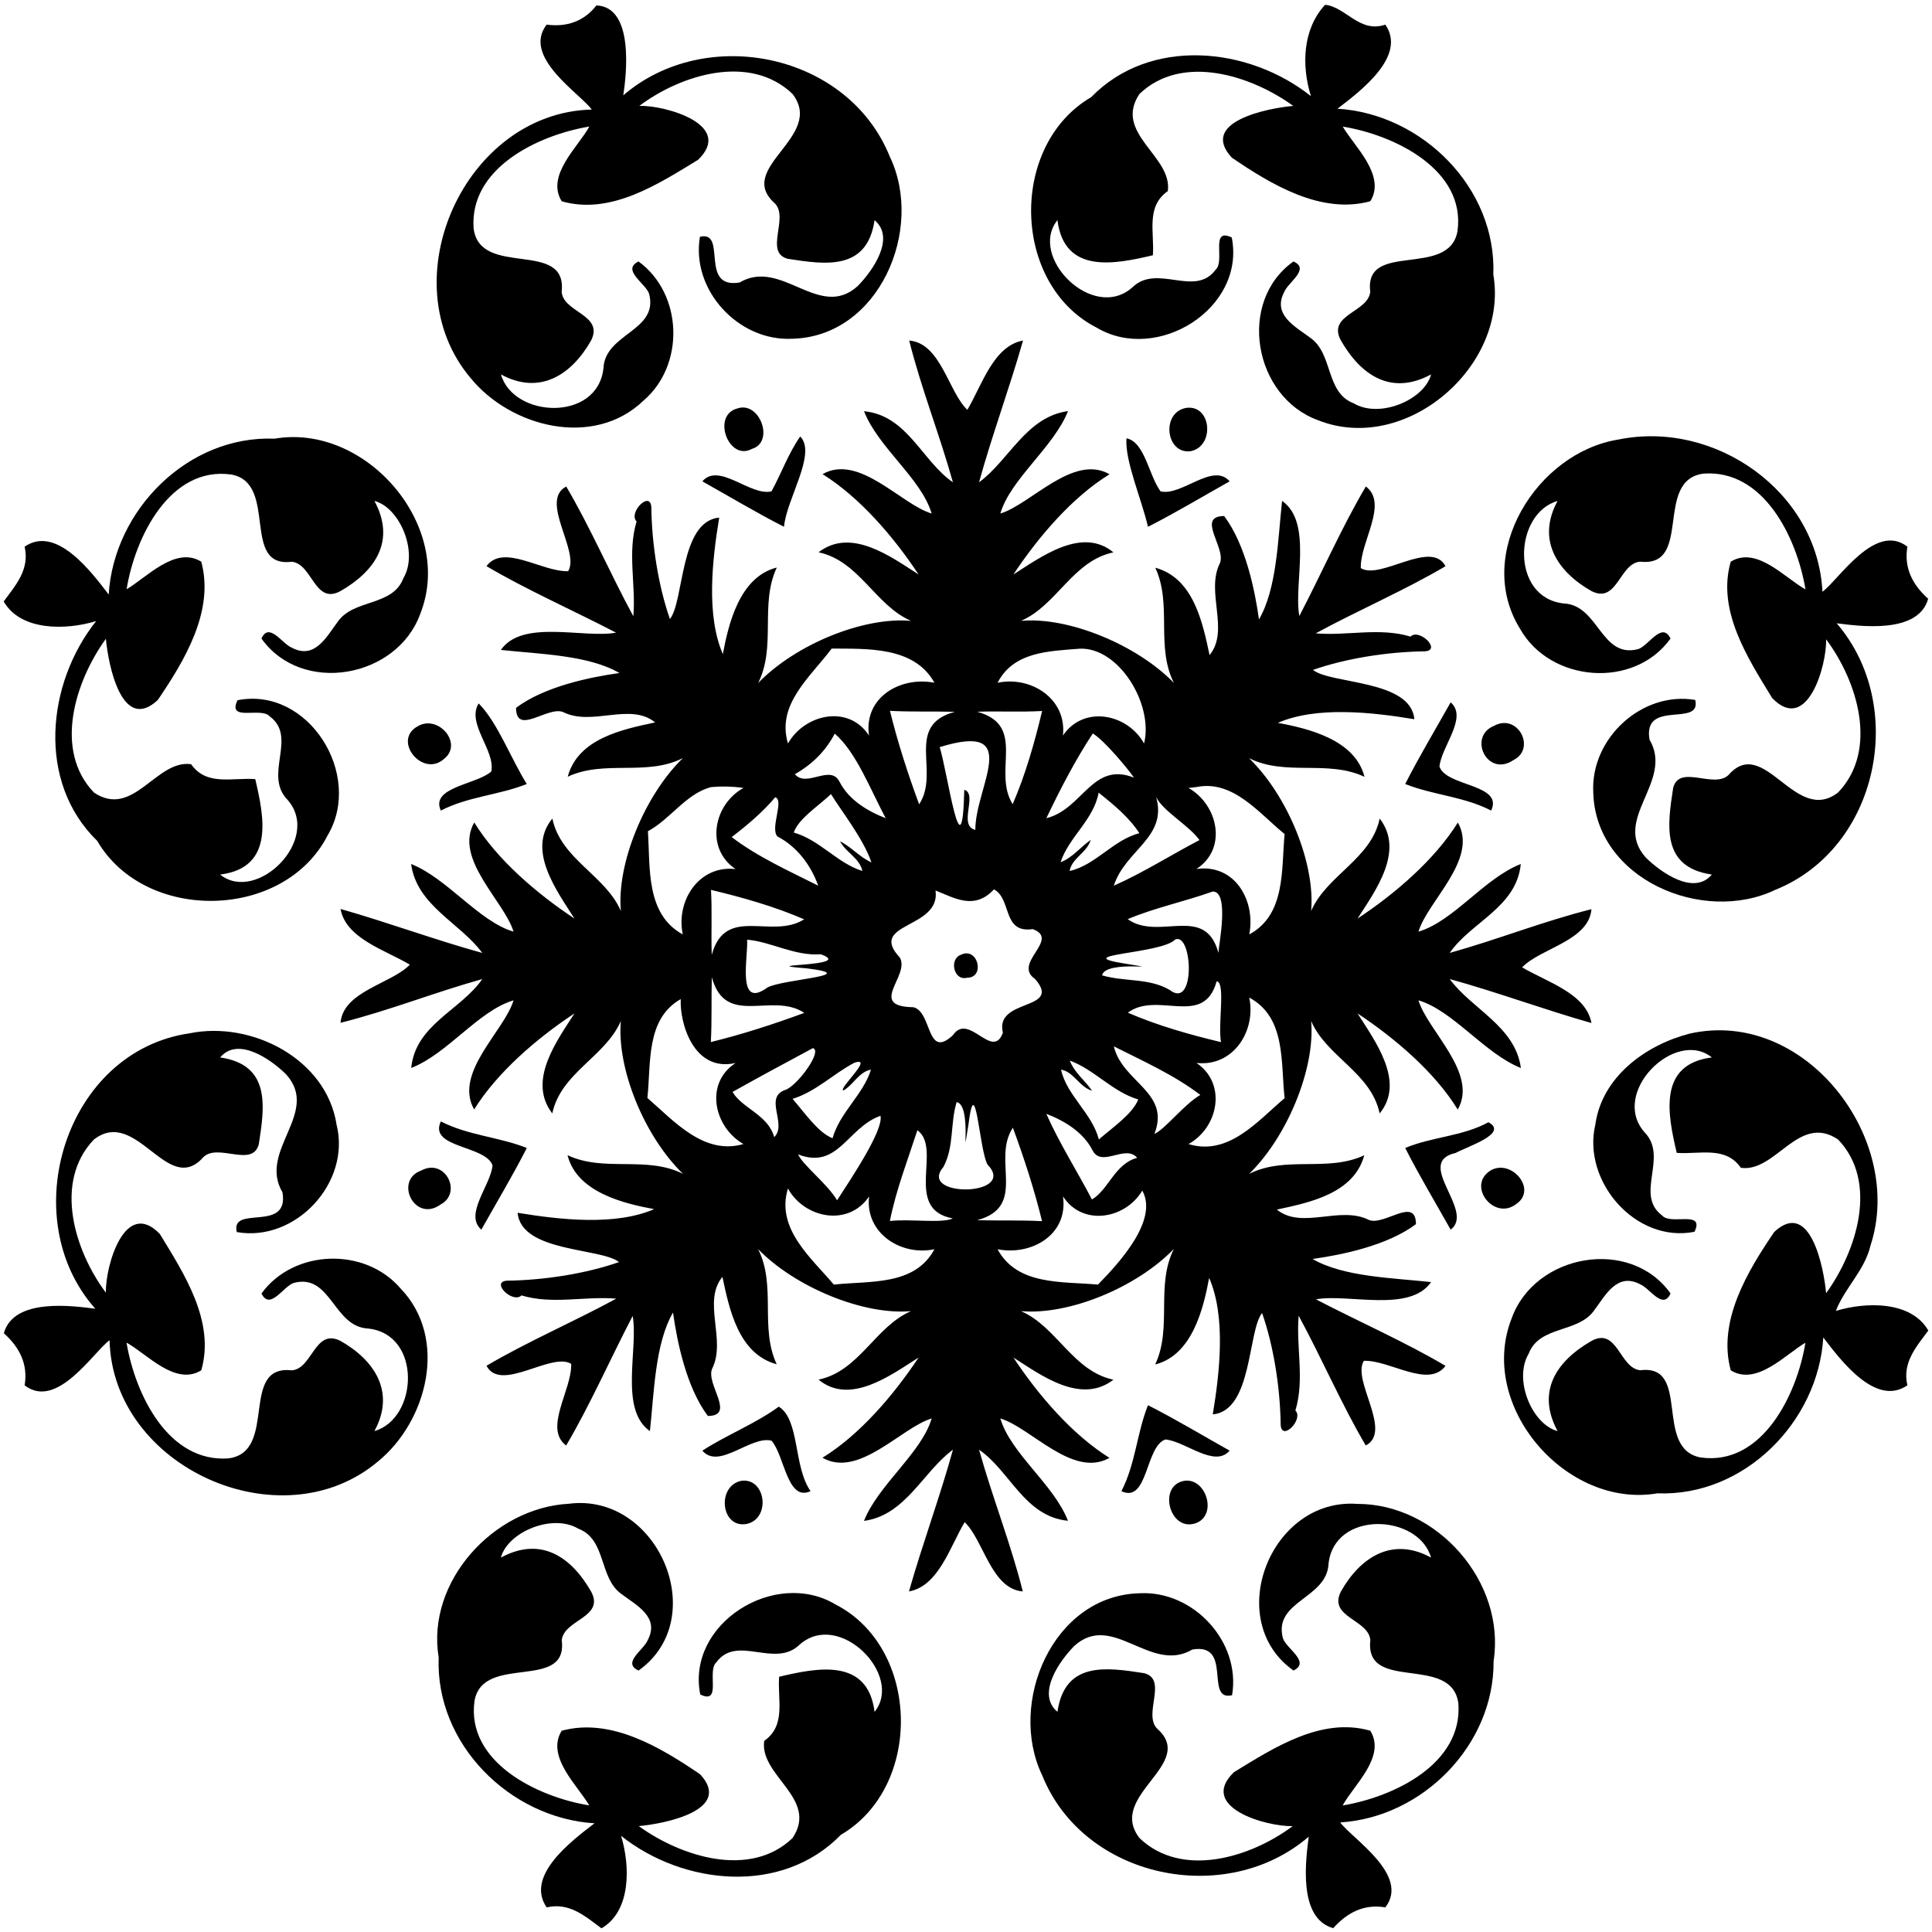
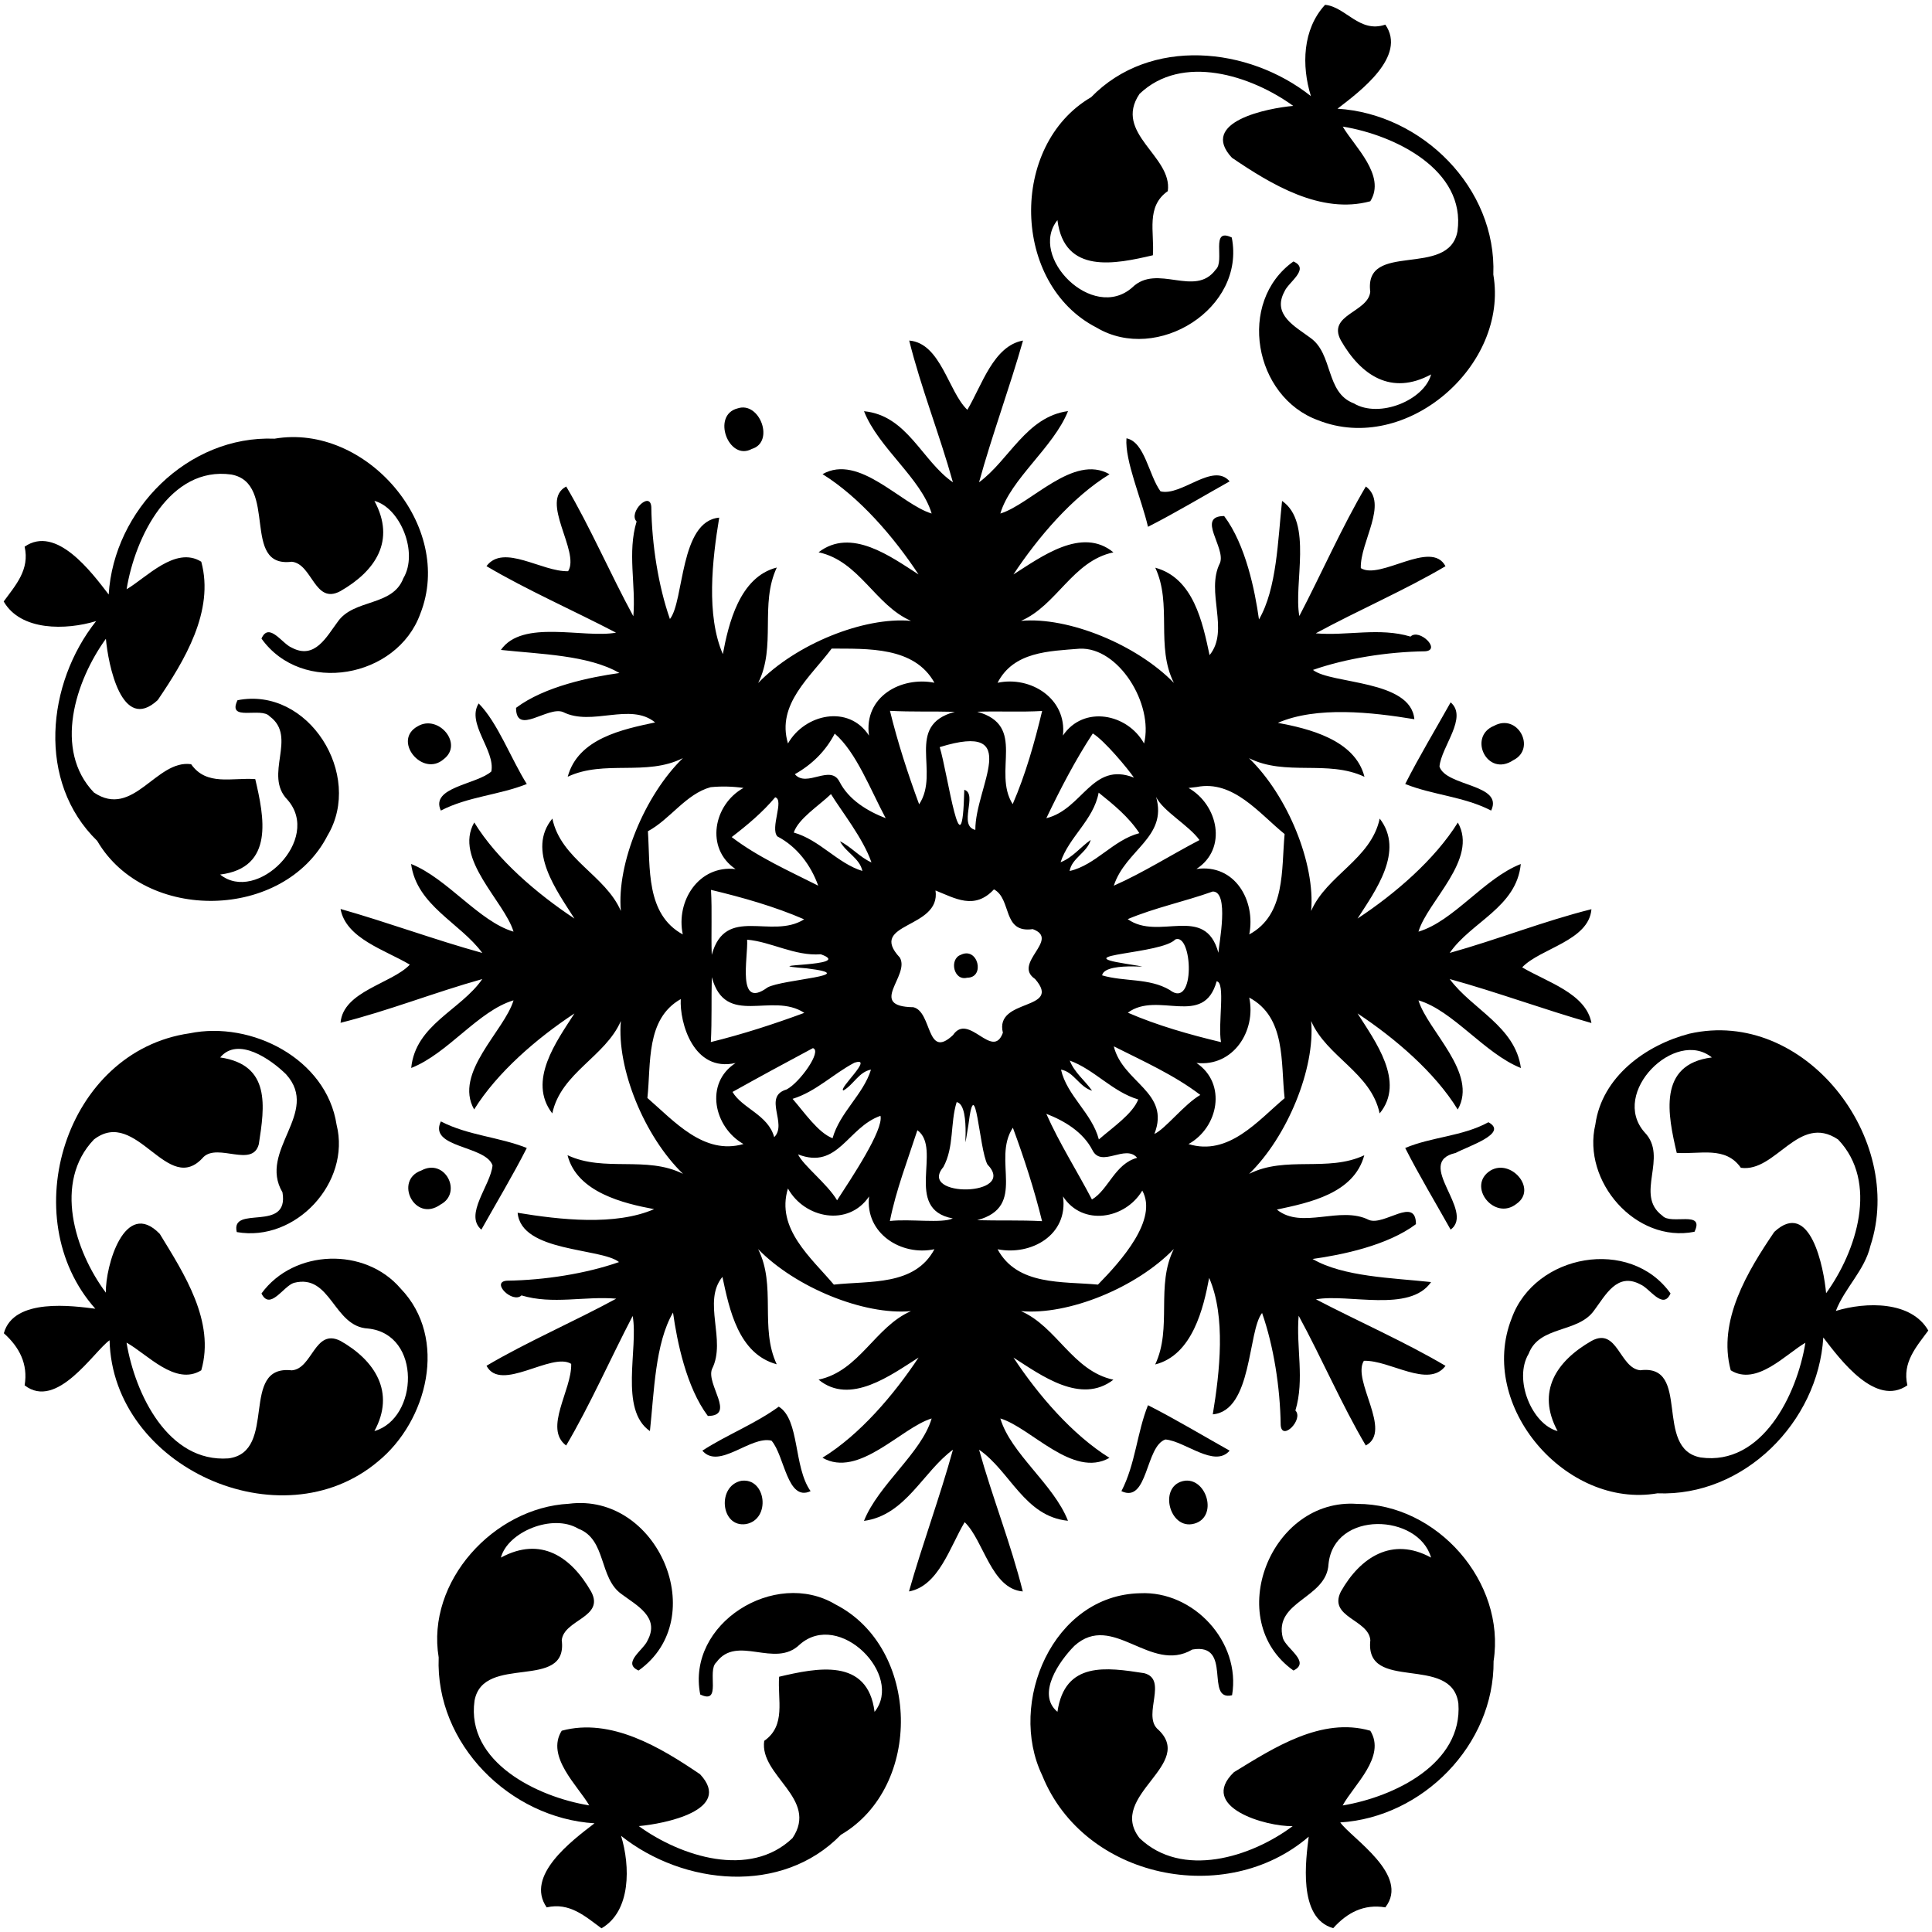
<svg xmlns="http://www.w3.org/2000/svg" width="517pt" height="517pt" version="1.1" viewBox="0 0 517 517">
-   <path d="m159.61 1.45c10.13 0.42 8.02 18.56 7.18 24.06 22.1-19.03 60.18-11.3 71.32 16.41 9.34 19.43-2.89 48.23-26.17 48.73-14.32 0.72-27.06-13.02-24.64-27.29 7.46-1.75-0.34 14.1 10.63 12.23 11.21-6.62 21.3 10.24 31.57 0.98 4.02-4.07 10.22-12.9 4.53-17.65-1.98 13.6-13.15 11.9-23.21 10.34-6.4-1.67 0.33-10.88-3.43-14.8-10.9-9.58 13.55-17.84 4.68-29.33-11.36-10.87-29.79-5.18-40.98 3.2 7.1-0.16 25.39 5.08 15.72 14.43-10.63 6.49-23.43 14.87-36.5 11.1-4.3-6.95 4.42-14.54 7.4-20-13.82 2.31-32.15 11.16-30.97 27.29 1.74 13.36 25.13 2.76 23.56 16.93 0.42 5.57 11.34 6.1 7.89 13.01-5.2 9.2-13.75 14.78-24.14 9.1 3.35 11.74 25.94 12.76 27.44-1.71 0.47-9.31 14.79-9.87 12.22-19.83-0.89-2.83-7.53-6.39-2.84-8.68 11.89 8.66 12.47 27.71 1.33 37.23-13.31 12.83-35.54 7.18-46.33-6.11-21.75-25.9-1.52-70.95 32.48-71.77-3.05-4.26-18.77-14.08-12.06-22.73 5.32 0.71 9.98-0.84 13.32-5.14z" />
  <path d="m354.59 1.29c5.51 0.52 9.21 7.68 16.12 5.3 5.86 8.46-6.75 17.86-12.8 22.5 22.62 1.38 42.62 21.19 41.7 44.38 4.2 24.42-23.37 48.31-46.88 38.99-17.19-6.22-21.8-31.67-6.61-42.49 4.56 2.01-1.41 5.55-2.42 8.08-3.34 6.22 2.99 9.37 6.92 12.33 6.19 4.31 4.02 14.67 11.63 17.55 6.91 4.14 18.91-0.9 20.71-7.74-10.68 5.78-18.8 0.24-24.15-9.11-3.73-6.92 7.31-7.46 7.87-13-1.75-13.76 21.05-3.48 23.34-16.2 2.29-16.4-16.77-25.75-30.7-28 3.02 5.22 11.69 13.07 7.37 19.98-13.21 3.59-26.55-4.53-37.03-11.65-8.97-9.65 9.67-13.28 16.41-13.87-11.29-8.17-29.75-14.09-41.14-3.21-7.11 10.57 8.91 16.65 7.57 26.02-5.91 4.14-3.55 10.94-3.99 17.16-10.03 2.35-23.71 5.22-25.54-9.4-7.87 9.77 9.44 27.34 20.02 18.02 6.68-6.53 16.75 2.82 22.33-4.78 2.58-2.27-1.57-11.42 4.3-8.59 3.75 18.99-19.99 33.76-36.17 24.11-22.75-11.63-23.47-48.82-1.46-61.66 15.76-16.21 42.12-13.54 58.81-0.28-2.53-8.11-2.26-17.91 3.79-24.44z" />
  <path d="m243.3 91.13c8.47 0.69 10.46 13.7 15.56 18.54 3.91-6.58 6.98-17.11 14.9-18.54-3.58 12.63-8.25 25.17-11.77 37.93 8.07-5.92 12.64-17.54 23.81-19.05-3.87 9.72-15.41 18.18-18.11 27.41 8.15-2.46 19.51-16.08 29.22-10.51-10 6.14-19.09 16.81-25.72 26.81 7.35-4.65 18.31-12.89 26.76-5.91-10.92 2.29-15.13 14.19-24.73 18.33 12.69-1.15 30.99 6.39 40.91 16.6-4.94-9.79-0.38-20.99-4.98-30.82 10.26 2.77 12.68 14.73 14.53 23.39 5.45-6.68-1.14-16.91 2.78-24.64 1.64-4.11-6.43-12.55 1.12-12.58 5.77 7.67 8.25 19.99 9.32 27.67 4.8-8.25 5.05-21.27 6.18-31.72 8.29 5.74 3.04 22.11 4.62 30.81 5.94-11.4 11.47-23.97 17.8-34.67 6.12 4.57-1.58 14.86-1.35 21.85 5.23 3.28 18.86-7.79 22.66-0.51-10.79 6.38-23.36 11.78-34.72 17.96 8.45 0.72 17.04-1.64 25.36 0.87 2.33-2.31 8.38 3.64 3.88 3.94-10.03 0.13-21.17 1.89-29.98 4.98 4.82 3.85 26.19 2.58 27.13 13.19-11.37-1.88-26.14-3.53-36.52 0.97 7.93 1.49 20.65 4.42 23.17 14.44-9.85-4.64-21.08-0.06-30.9-4.99 10.41 10.09 17.76 28.24 16.63 40.9 4.16-9.6 16.02-13.82 18.35-24.73 6.73 8.71-1.19 19.35-5.93 26.75 10.02-6.6 20.66-15.76 26.84-25.69 5.56 9.8-8.12 21.04-10.54 29.2 9.46-2.82 17.56-14.26 27.38-18.1-1.13 11.62-13.29 15.47-19.02 23.79 12.74-3.55 25.19-8.52 37.93-11.7-0.69 8.47-13.7 10.46-18.54 15.56 6.58 3.91 17.11 6.98 18.54 14.9-12.63-3.58-25.17-8.25-37.93-11.77 5.92 8.07 17.54 12.64 19.05 23.81-9.72-3.87-18.18-15.41-27.41-18.11 2.46 8.15 16.08 19.51 10.51 29.22-6.14-10-16.81-19.09-26.81-25.72 4.65 7.35 12.89 18.31 5.91 26.76-2.29-10.92-14.19-15.13-18.33-24.73 1.14 12.69-6.39 30.99-16.6 40.91 9.79-4.94 20.99-0.38 30.82-4.98-2.77 10.26-14.73 12.68-23.39 14.53 6.68 5.45 16.91-1.14 24.64 2.78 4.1 1.64 12.55-6.43 12.58 1.12-7.67 5.77-19.99 8.25-27.67 9.32 8.25 4.8 21.27 5.05 31.72 6.18-5.74 8.29-22.11 3.04-30.81 4.62 11.4 5.94 23.97 11.47 34.67 17.8-4.58 6.12-14.87-1.58-21.85-1.35-3.28 5.23 7.78 18.86 0.51 22.66-6.38-10.79-11.78-23.36-17.96-34.72-0.72 8.45 1.64 17.04-0.87 25.36 2.29 2.33-3.63 8.38-3.94 3.88-0.13-10.03-1.89-21.17-4.98-29.98-3.85 4.82-2.58 26.19-13.19 27.13 1.88-11.37 3.53-26.14-0.97-36.52-1.49 7.93-4.42 20.65-14.44 23.17 4.64-9.85 0.06-21.08 4.99-30.9-10.09 10.41-28.24 17.76-40.9 16.63 9.6 4.16 13.82 16.02 24.73 18.35-8.71 6.73-19.35-1.19-26.75-5.93 6.6 10.02 15.76 20.66 25.69 26.84-9.8 5.56-21.04-8.12-29.2-10.54 2.82 9.46 14.26 17.56 18.1 27.38-11.62-1.13-15.47-13.29-23.79-19.02 3.55 12.74 8.52 25.19 11.7 37.93-8.47-0.69-10.46-13.7-15.56-18.54-3.92 6.58-6.98 17.11-14.9 18.54 3.58-12.63 8.25-25.17 11.77-37.93-8.07 5.92-12.64 17.54-23.81 19.05 3.87-9.72 15.41-18.18 18.11-27.41-8.15 2.46-19.52 16.08-29.22 10.51 10-6.14 19.09-16.81 25.72-26.81-7.35 4.65-18.31 12.89-26.76 5.91 10.92-2.29 15.13-14.19 24.73-18.33-12.69 1.14-30.99-6.39-40.91-16.6 4.94 9.79 0.37 20.99 4.98 30.82-10.26-2.77-12.68-14.73-14.53-23.39-5.46 6.68 1.14 16.91-2.78 24.64-1.65 4.1 6.43 12.55-1.12 12.58-5.77-7.67-8.25-19.99-9.32-27.67-4.81 8.25-5.05 21.27-6.18 31.72-8.3-5.74-3.04-22.11-4.62-30.81-5.94 11.4-11.47 23.97-17.8 34.67-6.12-4.58 1.58-14.87 1.35-21.85-5.23-3.28-18.86 7.78-22.66 0.51 10.79-6.38 23.35-11.78 34.72-17.96-8.45-0.72-17.04 1.64-25.36-0.87-2.36 2.29-8.37-3.63-3.88-3.94 10.03-0.13 21.17-1.89 29.98-4.98-4.83-3.85-26.19-2.58-27.13-13.19 11.37 1.88 26.13 3.53 36.52-0.97-7.93-1.49-20.65-4.42-23.17-14.44 9.85 4.64 21.08 0.06 30.9 4.99-10.41-10.09-17.76-28.24-16.63-40.9-4.16 9.6-16.02 13.82-18.35 24.73-6.73-8.71 1.19-19.35 5.93-26.75-10.02 6.6-20.66 15.76-26.84 25.69-5.56-9.8 8.12-21.04 10.54-29.2-9.46 2.82-17.56 14.26-27.38 18.1 1.13-11.62 13.29-15.47 19.02-23.79-12.74 3.55-25.19 8.52-37.93 11.7 0.69-8.47 13.7-10.46 18.54-15.56-6.58-3.92-17.11-6.98-18.54-14.9 12.63 3.58 25.17 8.25 37.93 11.77-5.92-8.07-17.54-12.64-19.05-23.81 9.72 3.87 18.18 15.41 27.41 18.11-2.46-8.15-16.08-19.52-10.51-29.22 6.14 10 16.81 19.09 26.81 25.72-4.65-7.35-12.89-18.31-5.91-26.76 2.29 10.92 14.19 15.13 18.33 24.73-1.15-12.69 6.39-30.99 16.6-40.91-9.79 4.94-20.99 0.37-30.82 4.98 2.77-10.26 14.73-12.68 23.39-14.53-6.68-5.46-16.91 1.14-24.64-2.78-4.11-1.65-12.55 6.43-12.58-1.12 7.67-5.77 19.99-8.25 27.67-9.32-8.25-4.81-21.27-5.05-31.72-6.18 5.74-8.3 22.11-3.04 30.81-4.62-11.4-5.94-23.97-11.47-34.67-17.8 4.57-6.12 14.86 1.58 21.85 1.35 3.28-5.23-7.79-18.86-0.51-22.66 6.38 10.79 11.78 23.35 17.96 34.72 0.72-8.45-1.64-17.04 0.87-25.36-2.31-2.36 3.64-8.37 3.94-3.88 0.13 10.03 1.89 21.17 4.98 29.98 3.85-4.83 2.58-26.19 13.19-27.13-1.88 11.37-3.53 26.13 0.97 36.52 1.49-7.93 4.42-20.65 14.44-23.17-4.64 9.85-0.06 21.08-4.99 30.9 10.09-10.41 28.24-17.76 40.9-16.63-9.6-4.16-13.82-16.02-24.73-18.35 8.71-6.73 19.35 1.19 26.75 5.93-6.6-10.02-15.76-20.66-25.69-26.84 9.8-5.56 21.04 8.12 29.2 10.54-2.82-9.46-14.26-17.56-18.1-27.38 11.62 1.13 15.47 13.29 23.79 19.02-3.55-12.74-8.52-25.19-11.7-37.93m-20.75 82.43c-5.62 7.55-14.85 14.88-11.69 25.39 4.49-7.89 16.24-10.51 21.68-2.11-1.45-10.38 8.58-15.9 17.51-14.14-5.39-9.74-17.95-9.07-27.5-9.14m66.33 0.03c-8.2 0.67-17.64 0.77-21.93 9.12 8.86-1.89 18.59 4.23 17.49 14.12 5.5-8.18 17.26-5.91 21.71 2.13 2.6-10.56-6.83-25.87-17.27-25.37m-50.73 16.63c2.07 8.45 4.82 16.92 7.81 25.01 5.74-8.69-4.03-21.07 9.55-24.75-5.79-0.16-11.58 0.05-17.36-0.26m23.34 0.24c13.43 3.7 3.98 15.98 9.5 24.73 3.42-7.87 5.88-16.55 7.88-24.93-5.79 0.33-11.59 0-17.38 0.2m-38.12 5.86c-2.41 4.65-6.07 8.27-10.67 10.85 3.15 3.75 9.55-2.81 11.97 2.06 2.49 4.82 7.42 7.81 12.34 9.72-4.06-7.59-7.93-17.77-13.64-22.63m69.06-0.05c-4.68 7.12-8.74 14.96-12.43 22.68 9.75-2.39 12.24-15.26 23.44-10.86-1.6-2.35-7.92-9.96-11.01-11.82m-40.97 3.66c2.12 6.77 6.01 35.36 6.58 11.42 3.71 1.13-1.76 9.61 2.96 10.73-0.1-11.43 13.06-29.15-9.54-22.15m-61.3 10.72c-6.63 1.82-10.81 8.58-16.78 11.79 0.65 9.73-0.64 22.17 9.33 27.61-1.89-8.86 4.23-18.6 14.12-17.49-8.18-5.51-5.91-17.26 2.13-21.71-2.91-0.41-5.88-0.49-8.8-0.2m130.07-0.05c-0.54 0.06-1.63 0.19-2.18 0.26 7.89 4.49 10.51 16.24 2.11 21.68 10.38-1.45 15.9 8.58 14.14 17.51 9.79-5.28 8.56-17.34 9.46-26.86-6.76-5.46-13.73-14.55-23.53-12.59m-97.86 1.9c-3.28 3.14-8.72 6.57-9.96 10.29 6.95 1.96 11.69 8.23 18.36 10.28-0.7-3.4-4.44-4.97-5.99-7.95 3.05 1.52 5.29 4.28 8.42 5.66-2.22-6.47-8.08-13.77-10.83-18.28m71.63-0.39c-1.36 7.33-7.98 11.87-10.19 18.62 3.2-1.22 5.32-4.05 8.06-5.97-0.97 3.41-5.09 4.9-5.64 8.32 7.01-1.6 11.6-8.27 18.66-10.13-2.82-4.32-6.91-7.65-10.89-10.84m-86.56 1.24c-3.41 4.06-7.45 7.43-11.64 10.65 6.93 5.3 15.32 9.06 23.15 13-1.97-5.51-5.68-10.45-10.93-13.18-2-2.26 1.92-9.76-0.58-10.47m101.93-0.09c3.11 10.83-8.17 14.09-11.32 23.75 7.89-3.49 15.26-8.21 22.93-12.21-2.86-3.98-9.8-7.74-11.61-11.54m-119.11 24.87c0.33 5.79 0 11.59 0.2 17.38 3.7-13.43 15.98-3.98 24.73-9.5-7.87-3.42-16.55-5.88-24.93-7.88m60.08 0.16c1.49 10.38-18.36 8.5-9.54 17.96 2.79 4.86-8.8 13.09 3.62 13.28 5.07 1.22 3.44 14.18 10.6 7.46 4.2-6.21 10.6 6.89 13.35-0.63-2.3-9.37 16.07-5.77 8.62-14.38-6.21-4.2 6.89-10.6-0.63-13.35-8.24 1.18-5.53-8.04-10.38-10.64-5.2 5.62-10.42 2.37-15.64 0.3m74.18 0.28c-7.5 2.68-15.48 4.33-22.75 7.39 8.32 5.94 20.72-4.15 24.27 9 0.12-2.27 3.01-16.46-1.52-16.39m-124.59 12.89c0.3 4.73-2.89 18.86 5.46 12.78 3.95-2.21 25.84-3.22 10.5-5.11-15.42-1.22 13.38-0.35 3.75-3.77-6.93 0.54-13.39-3.39-19.71-3.9m114.58-0.07c-3.67 3.93-29.08 4.01-13.4 6.48 12.68 2.09-5.37-1.17-6.19 3.13 5.92 1.76 12.58 0.65 18.11 3.92 6.96 5.41 6.12-15.41 1.48-13.53m-124.03 10.1c-0.16 5.78 0.05 11.58-0.26 17.36 8.45-2.07 16.92-4.82 25.01-7.81-8.69-5.74-21.07 4.03-24.75-9.55m135.09 1.11c-3.46 12.52-15.77 2.46-23.76 8.39 7.87 3.42 16.55 5.88 24.93 7.88-0.88-4.82 1.29-16.04-1.17-16.27m-143.4 4.75c-9.41 5.33-7.92 17.2-8.93 26.46 7.15 6.19 15.11 15.39 25.71 12.33-7.89-4.49-10.51-16.24-2.11-21.68-11.33 2.55-15.01-10.9-14.67-17.11m152.12-0.4c1.89 8.86-4.23 18.59-14.12 17.49 8.18 5.5 5.91 17.26-2.13 21.71 10.76 3.3 18.59-6.29 25.72-12.28-1.07-9.56 0.43-21.63-9.47-26.92m-116.76 13.53c-7.19 3.84-14.39 7.74-21.51 11.72 2.59 4.42 9.55 6.12 11.15 12.1 3.65-3.57-3.14-10.85 3.31-12.76 3.44-1.73 9.62-10.34 7.05-11.06m80.52-0.48c2.39 9.75 15.26 12.24 10.86 23.44 2.92-1.31 7.89-7.86 12.29-10.44-6.93-5.3-15.32-9.06-23.15-13m-69.45 4.4c-5.64 2.97-10.28 7.73-16.51 9.65 3.16 3.62 6.84 9.06 10.7 10.54 1.96-6.95 8.23-11.69 10.28-18.36-3.2 0.57-4.67 4.04-7.36 5.57-1.63-0.28 8.45-9.27 2.89-7.4m57.67-0.59c1.22 3.2 4.05 5.32 5.97 8.06-3.41-0.97-4.91-5.09-8.32-5.64 1.59 7.01 8.28 11.61 10.13 18.68 3.62-3.16 9.05-6.84 10.54-10.7-6.92-2.05-11.74-8.01-18.32-10.4m-30.27 11.11c-1.77 5.67-0.63 12.01-3.57 17.39-7.01 8.27 20.1 7.89 11.81-0.7-2.21-3.96-3.22-25.85-5.11-10.5-2.09 12.68 1.16-5.37-3.13-6.19m-20.39 3.67c-8.85 3.11-11.32 14.51-22.05 10.32 1.31 2.92 7.85 7.89 10.44 12.29 3.73-5.77 12.52-18.86 11.61-22.61m44.38-0.54c3.49 7.89 8.21 15.26 12.21 22.93 4.42-2.58 6.12-9.56 12.1-11.15-3.15-3.75-9.56 2.8-11.97-2.06-2.49-4.83-7.42-7.81-12.34-9.72m-34.5 4.39c-2.6 8.01-5.72 16.03-7.36 24.3 5.25-0.63 13.93 0.7 16.83-0.69-13.36-2.49-2.68-18.66-9.47-23.61m25.55-0.67c-5.74 8.69 4.03 21.07-9.55 24.75 5.78 0.16 11.58-0.05 17.36 0.26-2.07-8.45-4.82-16.92-7.81-25.01m-60.19 16.27c-3.3 10.76 6.29 18.59 12.28 25.72 9.56-1.07 21.63 0.43 26.92-9.47-8.86 1.89-18.6-4.23-17.49-14.12-5.51 8.18-17.26 5.91-21.71-2.13m94.82 0.56c-4.54 7.65-15.99 9.63-21.21 1.56 1.44 10.38-8.58 15.9-17.51 14.14 5.28 9.79 17.34 8.56 26.86 9.46 6.2-6.32 16.14-17.43 11.86-25.16z" />
  <path d="m197.39 109.28c5.91-1.99 10.01 9.02 3.78 10.86-6.18 3.37-10.86-9.08-3.78-10.86z" />
-   <path d="m317.37 109.16c6.8-1.03 7.82 10.23 1.26 11.58-6.65 0.9-8.01-10.32-1.26-11.58z" />
  <path d="m73.47 117.39c24.42-4.2 48.31 23.37 38.99 46.88-6.22 17.19-31.67 21.8-42.49 6.61 2.01-4.56 5.55 1.41 8.08 2.42 6.22 3.34 9.37-2.99 12.33-6.92 4.31-6.19 14.67-4.02 17.55-11.63 4.14-6.92-0.9-18.92-7.74-20.71 5.78 10.68 0.24 18.8-9.11 24.15-6.92 3.72-7.46-7.31-13-7.87-13.76 1.74-3.48-21.05-16.2-23.34-16.4-2.29-25.75 16.77-28 30.7 5.22-3.02 13.07-11.69 19.98-7.37 3.59 13.21-4.53 26.55-11.65 37.03-9.65 8.96-13.28-9.67-13.87-16.41-8.17 11.29-14.09 29.75-3.21 41.14 10.57 7.11 16.65-8.91 26.02-7.57 4.14 5.91 10.94 3.53 17.16 3.99 2.35 10.03 5.22 23.71-9.4 25.54 9.77 7.87 27.34-9.44 18.02-20.02-6.53-6.69 2.82-16.76-4.78-22.33-2.27-2.59-11.42 1.57-8.59-4.3 18.99-3.75 33.76 19.99 24.11 36.17-11.63 22.75-48.82 23.47-61.66 1.46-16.21-15.76-13.54-42.12-0.28-58.81-8.07 2.47-20.18 2.69-24.74-5.25 3.19-4.35 7.01-8.53 5.6-14.66 8.46-5.86 17.86 6.75 22.5 12.8 1.38-22.62 21.19-42.62 44.38-41.7z" />
-   <path d="m214.14 116.8c4.49 4.56-3.68 16.7-4.34 24.17-7.35-3.74-14.62-8.11-21.85-12.16 4.45-5.21 12.9 4.07 18.5 2.67 2.67-4.83 4.49-10.12 7.69-14.68z" />
  <path d="m301.44 117.29c4.91 0.98 5.93 9.82 9.11 14.19 5.59 1.4 14.05-7.88 18.5-2.67-7.23 4.05-14.5 8.42-21.85 12.16-1.73-7.46-6.21-17.62-5.76-23.68z" />
-   <path d="m433.09 117.62c25.85-5.3 53.29 13.94 54.59 40.73 4.26-3.05 14.08-18.77 22.73-12.06-0.96 5.7 1.4 10.22 5.56 13.94-2.65 9.61-18.65 7.28-24.48 6.56 19.03 22.1 11.29 60.18-16.41 71.32-19.43 9.34-48.23-2.89-48.73-26.17-0.72-14.32 13.02-27.06 27.29-24.64 1.75 7.46-14.11-0.34-12.23 10.63 6.62 11.21-10.24 21.3-0.98 31.57 4.07 4.02 12.9 10.22 17.65 4.53-13.6-1.98-11.9-13.15-10.34-23.21 1.66-6.4 10.87 0.33 14.8-3.43 9.58-10.9 17.84 13.55 29.33 4.68 10.87-11.36 5.18-29.79-3.2-40.98 0.16 7.1-5.08 25.39-14.43 15.72-6.5-10.63-14.87-23.43-11.1-36.5 6.95-4.3 14.53 4.42 20 7.4-2.31-13.82-11.16-32.15-27.29-30.97-13.36 1.74-2.76 25.13-16.93 23.56-5.58 0.42-6.1 11.34-13.01 7.89-9.21-5.2-14.79-13.75-9.1-24.14-11.75 3.35-12.76 25.94 1.71 27.44 9.31 0.47 9.87 14.79 19.83 12.22 2.83-0.89 6.39-7.53 8.68-2.84-9.75 13.62-32.24 11.75-40.3-2.66-12.37-19.99 4.54-47.13 26.36-50.59z" />
  <path d="m128.09 188.24c5.07 5.09 8.66 14.84 12.88 21.56-7.4 2.96-15.75 3.35-23 7.11-2.92-6.28 9.54-6.94 13.51-10.46 1.11-5.65-6.73-12.88-3.39-18.21z" />
  <path d="m388.19 187.95c4.7 4.02-2.5 11.83-2.99 17.18 1.77 5.4 17.22 4.64 13.83 11.78-7.25-3.76-15.61-4.15-23-7.11 3.73-7.35 8.11-14.62 12.16-21.85z" />
  <path d="m111.83 194.32c5.51-3.21 12.24 4.75 6.93 8.81-5.71 5.04-13.91-5.06-6.93-8.81z" />
  <path d="m399.78 194.24c6.41-3.51 11.38 6.09 5.2 9.17-7.03 4.72-12.24-6.28-5.2-9.17z" />
  <path d="m257.08 255.52c4.61-2.31 6.66 6.13 1.71 6.12-3.62 0.92-4.82-4.99-1.71-6.12z" />
  <path d="m50.75 276.51c16.55-3.39 36.62 6.84 39.32 24.47 3.88 15.46-10.97 31.51-26.71 28.72-1.75-7.45 14.1 0.33 12.23-10.63-6.62-11.21 10.24-21.3 0.98-31.57-4.07-4.03-12.9-10.22-17.65-4.53 13.6 1.97 11.9 13.15 10.34 23.21-1.67 6.39-10.88-0.33-14.8 3.43-9.58 10.9-17.84-13.55-29.33-4.68-10.87 11.36-5.18 29.79 3.2 40.98-0.16-7.1 5.08-25.4 14.43-15.72 6.49 10.63 14.87 23.43 11.1 36.5-6.95 4.3-14.54-4.43-20-7.4 2.31 13.82 11.16 32.15 27.29 30.97 13.36-1.75 2.76-25.13 16.93-23.56 5.57-0.42 6.1-11.34 13.01-7.89 9.2 5.2 14.78 13.75 9.1 24.14 11.74-3.36 12.76-25.94-1.71-27.44-9.31-0.47-9.87-14.79-19.83-12.22-2.83 0.88-6.39 7.53-8.68 2.84 8.66-11.89 27.71-12.47 37.23-1.33 12.83 13.31 7.18 35.54-6.11 46.33-25.9 21.75-70.95 1.52-71.77-32.48-4.26 3.04-14.08 18.77-22.73 12.06 0.96-5.7-1.4-10.22-5.56-13.94 2.65-9.61 18.65-7.28 24.48-6.56-21.69-24.32-8.08-68.92 25.24-73.7z" />
  <path d="m452.08 276.61c30.89-7.02 57.86 28.15 48.44 56.77-1.53 6.56-6.86 11.23-9.25 17.42 8.07-2.47 20.18-2.7 24.74 5.25-3.2 4.35-7.01 8.53-5.6 14.66-8.46 5.86-17.86-6.75-22.5-12.8-1.38 22.62-21.2 42.62-44.38 41.7-24.42 4.2-48.31-23.37-38.99-46.88 6.22-17.19 31.67-21.8 42.49-6.61-2.02 4.56-5.55-1.41-8.08-2.42-6.23-3.34-9.37 2.99-12.33 6.92-4.31 6.19-14.67 4.02-17.55 11.63-4.14 6.91 0.9 18.91 7.74 20.71-5.78-10.68-0.24-18.8 9.11-24.15 6.91-3.73 7.46 7.31 13 7.87 13.76-1.75 3.48 21.05 16.2 23.34 16.39 2.29 25.75-16.77 28-30.7-5.22 3.02-13.07 11.69-19.98 7.37-3.59-13.21 4.53-26.55 11.65-37.03 9.64-8.97 13.28 9.67 13.87 16.41 8.17-11.29 14.09-29.75 3.21-41.14-10.58-7.11-16.65 8.91-26.02 7.57-4.14-5.91-10.95-3.55-17.16-3.99-2.35-10.03-5.23-23.71 9.4-25.54-9.77-7.87-27.34 9.44-18.02 20.02 6.53 6.68-2.82 16.75 4.78 22.33 2.27 2.58 11.42-1.57 8.59 4.3-15.73 3.14-30.13-13.53-26.53-28.69 1.76-12.77 13.46-21.28 25.17-24.32z" />
  <path d="m117.97 300.09c7.25 3.76 15.6 4.15 23 7.11-3.74 7.35-8.11 14.62-12.16 21.85-4.7-4.03 2.49-11.84 2.99-17.18-1.77-5.4-17.23-4.64-13.83-11.78z" />
  <path d="m398.3 300.31c5.46 2.96-5.33 6.37-8.76 8.21-11.29 2.52 5.34 15.54-1.35 20.53-4.05-7.23-8.43-14.5-12.16-21.85 7.12-3.01 15.3-3.08 22.27-6.89z" />
  <path d="m112.75 313.22c6.37-3.43 11.09 5.98 5.14 9.11-6.94 4.99-12.54-6.5-5.14-9.11z" />
  <path d="m398.79 313.27c5.53-3.37 12.72 4.95 7 8.89-5.9 4.66-13.37-4.79-7-8.89z" />
  <path d="m208.4 376.42c5.65 3.49 3.89 16.09 8.51 22.61-6.28 2.92-6.94-9.54-10.46-13.51-5.6-1.4-14.05 7.88-18.5 2.67 6.59-4.26 14.05-7.12 20.45-11.77z" />
  <path d="m307.2 376.03c7.35 3.73 14.62 8.11 21.85 12.16-4.03 4.7-11.84-2.5-17.18-2.99-5.4 1.77-4.64 17.22-11.78 13.83 3.76-7.25 4.15-15.61 7.11-23z" />
  <path d="m198.37 396.26c6.65-0.9 8 10.32 1.26 11.58-6.8 1.03-7.83-10.23-1.26-11.58z" />
  <path d="m317.24 396.22c5.8-0.45 8.65 9.73 2.37 11.5-6.83 1.94-9.88-10.61-2.37-11.5z" />
  <path d="m152.24 402.4c23.79-3.05 38.27 30.67 18.64 44.63-4.56-2.02 1.41-5.55 2.42-8.08 3.34-6.23-2.99-9.37-6.92-12.33-6.19-4.31-4.02-14.67-11.63-17.55-6.92-4.14-18.92 0.9-20.71 7.74 10.68-5.78 18.8-0.24 24.15 9.11 3.72 6.91-7.31 7.46-7.87 13 1.74 13.76-21.05 3.48-23.34 16.2-2.29 16.39 16.77 25.75 30.7 28-3.02-5.22-11.69-13.07-7.37-19.98 13.21-3.59 26.55 4.53 37.03 11.65 8.96 9.64-9.67 13.28-16.41 13.87 11.29 8.17 29.75 14.09 41.14 3.21 7.11-10.58-8.91-16.65-7.57-26.02 5.91-4.14 3.53-10.95 3.99-17.16 10.03-2.35 23.71-5.23 25.54 9.4 7.87-9.77-9.44-27.34-20.02-18.02-6.69 6.53-16.76-2.82-22.33 4.78-2.59 2.27 1.57 11.42-4.3 8.59-3.75-19 19.99-33.77 36.17-24.11 22.75 11.63 23.47 48.82 1.46 61.66-15.76 16.21-42.12 13.54-58.81 0.28 2.47 8.07 2.69 20.18-5.25 24.74-4.35-3.2-8.53-7.01-14.66-5.6-5.86-8.46 6.75-17.86 12.8-22.5-22.62-1.38-42.62-21.2-41.7-44.38-3.38-20.33 14.75-40.09 34.85-41.13z" />
  <path d="m363.19 402.44c21.36-0.04 39.78 20.87 36.49 42.08 0.18 22.42-18.97 41.78-41.03 43.16 3.04 4.26 18.77 14.08 12.06 22.73-5.7-0.96-10.22 1.4-13.94 5.56-9.61-2.65-7.28-18.65-6.56-24.48-22.1 19.03-60.18 11.29-71.32-16.41-9.34-19.43 2.89-48.23 26.17-48.73 14.32-0.72 27.06 13.02 24.64 27.29-7.45 1.75 0.33-14.11-10.63-12.23-11.21 6.62-21.3-10.24-31.57-0.98-4.03 4.07-10.22 12.9-4.53 17.65 1.97-13.6 13.15-11.9 23.21-10.34 6.39 1.66-0.33 10.87 3.43 14.8 10.9 9.58-13.55 17.84-4.68 29.33 11.36 10.87 29.79 5.18 40.98-3.2-7.1 0.16-25.4-5.08-15.72-14.43 10.63-6.5 23.43-14.87 36.5-11.1 4.3 6.95-4.43 14.53-7.4 20 13.82-2.31 32.15-11.16 30.97-27.29-1.75-13.36-25.13-2.76-23.56-16.93-0.42-5.58-11.34-6.1-7.89-13.01 5.2-9.21 13.75-14.79 24.14-9.1-3.36-11.75-25.94-12.76-27.44 1.71-0.47 9.31-14.79 9.87-12.22 19.83 0.88 2.83 7.53 6.39 2.84 8.68-19.01-13.48-6.15-46.28 17.06-44.59z" />
</svg>